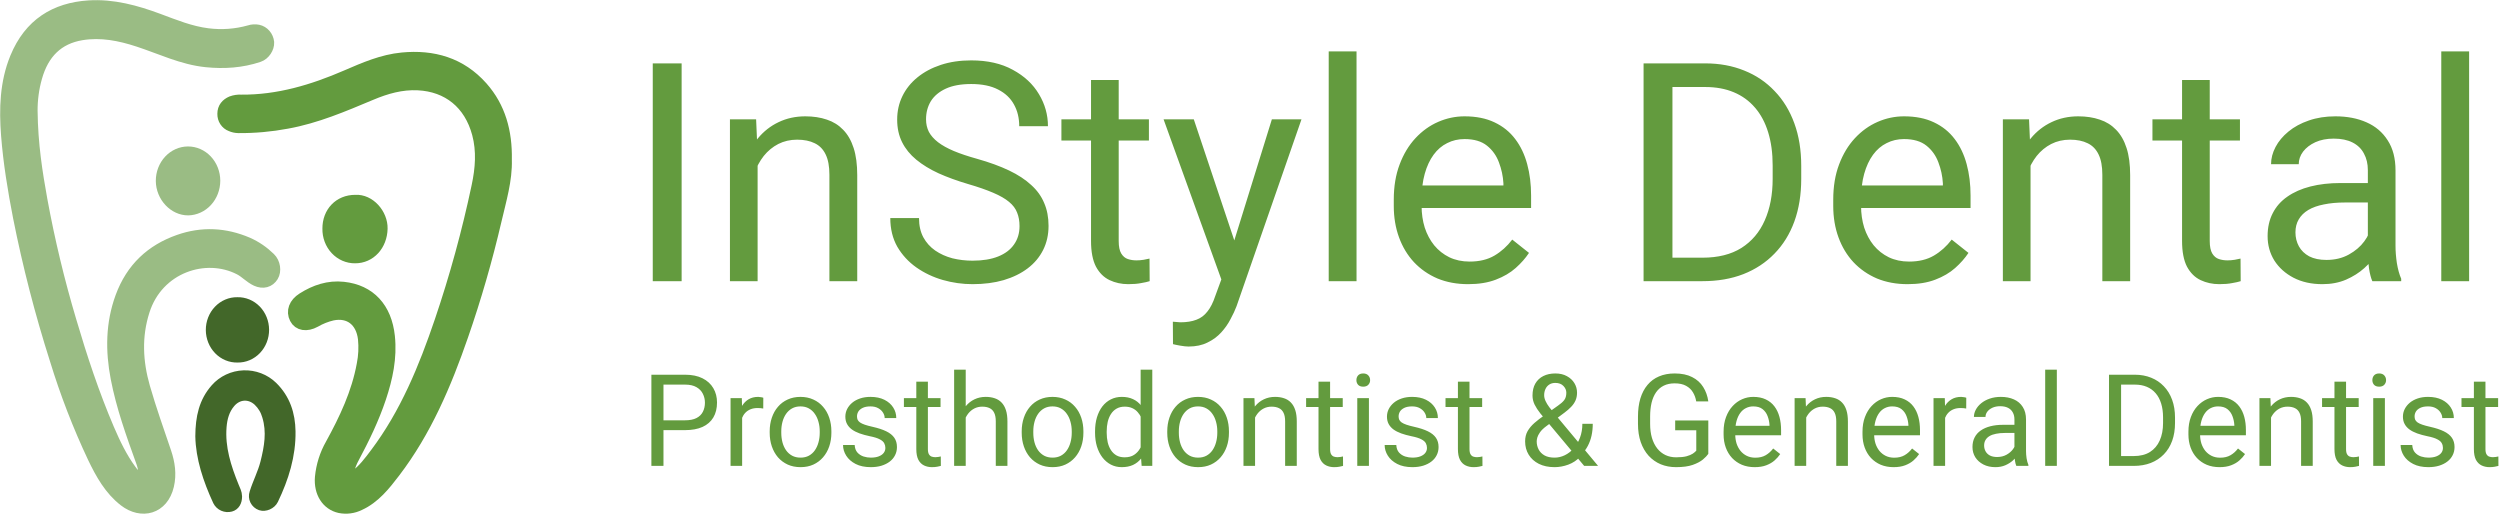
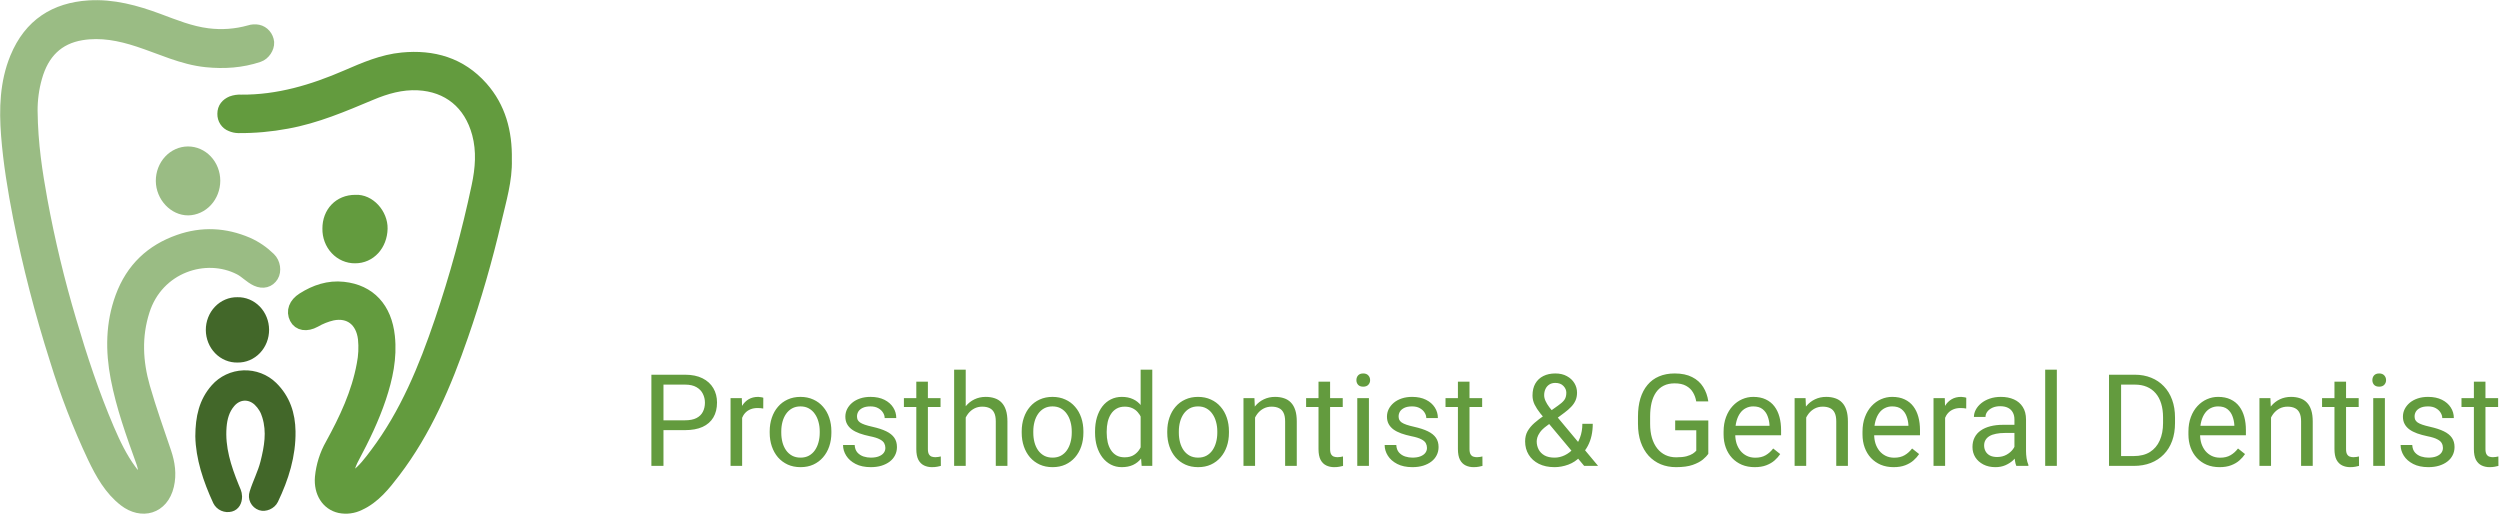
<svg xmlns="http://www.w3.org/2000/svg" width="1147" height="236" viewBox="0 0 1147 236" fill="none">
-   <path d="M312.731 29.079V129H299.486V29.079H312.731ZM347.593 70.598V129H334.897V54.745H346.907L347.593 70.598ZM344.574 89.059L339.289 88.853C339.335 83.775 340.09 79.085 341.554 74.784C343.018 70.438 345.077 66.664 347.73 63.461C350.384 60.258 353.541 57.788 357.201 56.049C360.907 54.265 365.002 53.373 369.485 53.373C373.145 53.373 376.44 53.876 379.368 54.883C382.296 55.843 384.789 57.399 386.848 59.549C388.953 61.7 390.554 64.49 391.652 67.922C392.75 71.307 393.299 75.448 393.299 80.343V129H380.534V80.206C380.534 76.317 379.962 73.206 378.819 70.873C377.675 68.494 376.005 66.778 373.809 65.726C371.613 64.628 368.913 64.079 365.711 64.079C362.554 64.079 359.672 64.742 357.064 66.069C354.502 67.396 352.283 69.226 350.407 71.559C348.577 73.892 347.136 76.569 346.083 79.588C345.077 82.562 344.574 85.719 344.574 89.059ZM467.759 103.745C467.759 101.412 467.393 99.353 466.661 97.569C465.975 95.739 464.74 94.092 462.956 92.628C461.217 91.163 458.792 89.768 455.681 88.441C452.616 87.115 448.727 85.765 444.014 84.392C439.073 82.928 434.613 81.304 430.632 79.52C426.652 77.69 423.243 75.608 420.407 73.275C417.57 70.941 415.397 68.265 413.887 65.245C412.377 62.226 411.622 58.772 411.622 54.883C411.622 50.994 412.423 47.402 414.024 44.108C415.626 40.814 417.913 37.955 420.887 35.53C423.907 33.059 427.498 31.138 431.662 29.765C435.825 28.392 440.469 27.706 445.593 27.706C453.096 27.706 459.456 29.147 464.671 32.03C469.933 34.866 473.936 38.595 476.681 43.216C479.426 47.791 480.799 52.687 480.799 57.902H467.622C467.622 54.151 466.822 50.834 465.22 47.951C463.619 45.023 461.194 42.736 457.946 41.089C454.697 39.396 450.58 38.549 445.593 38.549C440.88 38.549 436.992 39.258 433.926 40.677C430.861 42.095 428.573 44.017 427.064 46.441C425.599 48.866 424.867 51.634 424.867 54.745C424.867 56.85 425.302 58.772 426.171 60.51C427.086 62.203 428.482 63.781 430.358 65.245C432.279 66.709 434.704 68.059 437.632 69.294C440.606 70.53 444.152 71.719 448.269 72.863C453.943 74.464 458.838 76.249 462.956 78.216C467.073 80.183 470.459 82.402 473.112 84.873C475.812 87.297 477.802 90.066 479.083 93.177C480.41 96.242 481.073 99.719 481.073 103.608C481.073 107.68 480.25 111.363 478.603 114.657C476.955 117.951 474.599 120.765 471.534 123.098C468.469 125.431 464.786 127.239 460.485 128.52C456.23 129.755 451.472 130.373 446.211 130.373C441.59 130.373 437.037 129.732 432.554 128.451C428.116 127.17 424.067 125.248 420.407 122.686C416.792 120.124 413.887 116.967 411.691 113.216C409.541 109.418 408.466 105.026 408.466 100.039H421.642C421.642 103.471 422.305 106.422 423.632 108.892C424.959 111.317 426.766 113.33 429.054 114.931C431.387 116.533 434.018 117.722 436.946 118.5C439.92 119.232 443.008 119.598 446.211 119.598C450.831 119.598 454.743 118.958 457.946 117.677C461.148 116.395 463.573 114.565 465.22 112.186C466.913 109.807 467.759 106.994 467.759 103.745ZM527.122 54.745V64.49H486.975V54.745H527.122ZM500.563 36.696H513.259V110.608C513.259 113.124 513.648 115.023 514.426 116.304C515.204 117.585 516.21 118.431 517.446 118.843C518.681 119.255 520.008 119.461 521.426 119.461C522.478 119.461 523.576 119.369 524.72 119.186C525.91 118.958 526.802 118.775 527.396 118.637L527.465 129C526.459 129.32 525.132 129.618 523.485 129.892C521.883 130.212 519.939 130.373 517.651 130.373C514.54 130.373 511.681 129.755 509.073 128.52C506.465 127.284 504.384 125.226 502.828 122.343C501.318 119.415 500.563 115.48 500.563 110.539V36.696ZM562.877 121.314L583.534 54.745H597.122L567.338 140.461C566.651 142.291 565.736 144.258 564.592 146.363C563.494 148.513 562.076 150.549 560.338 152.471C558.599 154.392 556.494 155.948 554.024 157.137C551.599 158.372 548.694 158.99 545.308 158.99C544.302 158.99 543.021 158.853 541.465 158.578C539.91 158.304 538.811 158.075 538.171 157.892L538.102 147.598C538.468 147.644 539.04 147.689 539.818 147.735C540.642 147.827 541.213 147.872 541.534 147.872C544.416 147.872 546.864 147.484 548.877 146.706C550.89 145.974 552.583 144.716 553.955 142.931C555.374 141.193 556.586 138.791 557.592 135.725L562.877 121.314ZM547.71 54.745L566.994 112.392L570.288 125.775L561.161 130.441L533.847 54.745H547.71ZM622.377 23.589V129H609.612V23.589H622.377ZM673.572 130.373C668.403 130.373 663.713 129.503 659.504 127.765C655.34 125.98 651.749 123.487 648.729 120.284C645.756 117.082 643.468 113.284 641.867 108.892C640.265 104.5 639.465 99.696 639.465 94.481V91.598C639.465 85.559 640.357 80.183 642.141 75.471C643.925 70.713 646.35 66.686 649.416 63.392C652.481 60.098 655.958 57.605 659.847 55.912C663.736 54.219 667.762 53.373 671.925 53.373C677.233 53.373 681.808 54.288 685.651 56.118C689.54 57.948 692.719 60.51 695.19 63.804C697.661 67.052 699.491 70.896 700.68 75.334C701.87 79.726 702.465 84.53 702.465 89.745V95.441H647.014V85.079H689.768V84.118C689.585 80.824 688.899 77.621 687.71 74.51C686.566 71.399 684.736 68.837 682.219 66.824C679.703 64.811 676.272 63.804 671.925 63.804C669.043 63.804 666.389 64.422 663.965 65.657C661.54 66.847 659.458 68.631 657.72 71.01C655.981 73.389 654.631 76.294 653.671 79.726C652.71 83.157 652.229 87.115 652.229 91.598V94.481C652.229 98.003 652.71 101.32 653.671 104.431C654.677 107.497 656.118 110.196 657.994 112.529C659.916 114.863 662.226 116.693 664.925 118.02C667.671 119.346 670.782 120.01 674.259 120.01C678.742 120.01 682.54 119.095 685.651 117.265C688.762 115.435 691.484 112.987 693.817 109.922L701.504 116.029C699.902 118.454 697.866 120.765 695.396 122.961C692.925 125.157 689.883 126.941 686.268 128.314C682.7 129.686 678.468 130.373 673.572 130.373ZM781.111 129H760.249L760.386 118.226H781.111C788.248 118.226 794.196 116.739 798.954 113.765C803.712 110.745 807.281 106.536 809.66 101.137C812.085 95.693 813.297 89.334 813.297 82.059V75.951C813.297 70.232 812.611 65.154 811.239 60.716C809.866 56.232 807.853 52.458 805.199 49.392C802.546 46.281 799.297 43.925 795.454 42.324C791.657 40.722 787.288 39.922 782.347 39.922H759.837V29.079H782.347C788.889 29.079 794.86 30.177 800.258 32.373C805.657 34.523 810.301 37.657 814.19 41.775C818.124 45.847 821.144 50.788 823.248 56.598C825.353 62.363 826.405 68.86 826.405 76.088V82.059C826.405 89.288 825.353 95.807 823.248 101.618C821.144 107.382 818.101 112.301 814.121 116.373C810.186 120.444 805.428 123.578 799.846 125.775C794.311 127.925 788.065 129 781.111 129ZM767.317 29.079V129H754.072V29.079H767.317ZM875.199 130.373C870.029 130.373 865.34 129.503 861.131 127.765C856.967 125.98 853.376 123.487 850.356 120.284C847.382 117.082 845.095 113.284 843.493 108.892C841.892 104.5 841.091 99.696 841.091 94.481V91.598C841.091 85.559 841.984 80.183 843.768 75.471C845.552 70.713 847.977 66.686 851.042 63.392C854.108 60.098 857.585 57.605 861.474 55.912C865.363 54.219 869.389 53.373 873.552 53.373C878.859 53.373 883.434 54.288 887.278 56.118C891.166 57.948 894.346 60.51 896.817 63.804C899.287 67.052 901.117 70.896 902.307 75.334C903.496 79.726 904.091 84.53 904.091 89.745V95.441H848.64V85.079H891.395V84.118C891.212 80.824 890.526 77.621 889.336 74.51C888.193 71.399 886.363 68.837 883.846 66.824C881.33 64.811 877.898 63.804 873.552 63.804C870.67 63.804 868.016 64.422 865.591 65.657C863.167 66.847 861.085 68.631 859.346 71.01C857.608 73.389 856.258 76.294 855.297 79.726C854.336 83.157 853.856 87.115 853.856 91.598V94.481C853.856 98.003 854.336 101.32 855.297 104.431C856.304 107.497 857.745 110.196 859.621 112.529C861.542 114.863 863.853 116.693 866.552 118.02C869.297 119.346 872.408 120.01 875.885 120.01C880.369 120.01 884.166 119.095 887.278 117.265C890.389 115.435 893.111 112.987 895.444 109.922L903.13 116.029C901.529 118.454 899.493 120.765 897.023 122.961C894.552 125.157 891.51 126.941 887.895 128.314C884.327 129.686 880.095 130.373 875.199 130.373ZM931.611 70.598V129H918.915V54.745H930.924L931.611 70.598ZM928.591 89.059L923.307 88.853C923.353 83.775 924.108 79.085 925.572 74.784C927.036 70.438 929.094 66.664 931.748 63.461C934.402 60.258 937.558 57.788 941.219 56.049C944.924 54.265 949.019 53.373 953.503 53.373C957.163 53.373 960.457 53.876 963.385 54.883C966.313 55.843 968.807 57.399 970.866 59.549C972.97 61.7 974.571 64.49 975.669 67.922C976.767 71.307 977.316 75.448 977.316 80.343V129H964.552V80.206C964.552 76.317 963.98 73.206 962.836 70.873C961.692 68.494 960.022 66.778 957.826 65.726C955.63 64.628 952.931 64.079 949.728 64.079C946.571 64.079 943.689 64.742 941.081 66.069C938.519 67.396 936.3 69.226 934.424 71.559C932.594 73.892 931.153 76.569 930.101 79.588C929.094 82.562 928.591 85.719 928.591 89.059ZM1027.69 54.745V64.49H987.542V54.745H1027.69ZM1001.13 36.696H1013.83V110.608C1013.83 113.124 1014.22 115.023 1014.99 116.304C1015.77 117.585 1016.78 118.431 1018.01 118.843C1019.25 119.255 1020.57 119.461 1021.99 119.461C1023.05 119.461 1024.14 119.369 1025.29 119.186C1026.48 118.958 1027.37 118.775 1027.96 118.637L1028.03 129C1027.03 129.32 1025.7 129.618 1024.05 129.892C1022.45 130.212 1020.51 130.373 1018.22 130.373C1015.11 130.373 1012.25 129.755 1009.64 128.52C1007.03 127.284 1004.95 125.226 1003.39 122.343C1001.88 119.415 1001.13 115.48 1001.13 110.539V36.696ZM1086.37 116.304V78.079C1086.37 75.15 1085.77 72.611 1084.58 70.461C1083.44 68.265 1081.7 66.572 1079.37 65.383C1077.03 64.193 1074.15 63.598 1070.72 63.598C1067.52 63.598 1064.7 64.147 1062.28 65.245C1059.9 66.343 1058.02 67.784 1056.65 69.569C1055.32 71.353 1054.66 73.275 1054.66 75.334H1041.96C1041.96 72.68 1042.65 70.049 1044.02 67.441C1045.39 64.834 1047.36 62.477 1049.92 60.373C1052.53 58.222 1055.64 56.53 1059.26 55.294C1062.92 54.013 1066.99 53.373 1071.47 53.373C1076.87 53.373 1081.63 54.288 1085.75 56.118C1089.91 57.948 1093.16 60.716 1095.49 64.422C1097.87 68.082 1099.06 72.68 1099.06 78.216V112.804C1099.06 115.275 1099.27 117.905 1099.68 120.696C1100.14 123.487 1100.8 125.889 1101.67 127.902V129H1088.42C1087.78 127.536 1087.28 125.592 1086.91 123.167C1086.55 120.696 1086.37 118.409 1086.37 116.304ZM1088.56 83.981L1088.7 92.902H1075.87C1072.25 92.902 1069.03 93.2 1066.19 93.794C1063.35 94.343 1060.97 95.19 1059.05 96.333C1057.13 97.477 1055.67 98.918 1054.66 100.657C1053.65 102.35 1053.15 104.34 1053.15 106.628C1053.15 108.961 1053.68 111.088 1054.73 113.01C1055.78 114.931 1057.36 116.464 1059.46 117.608C1061.61 118.706 1064.24 119.255 1067.36 119.255C1071.24 119.255 1074.68 118.431 1077.65 116.784C1080.62 115.137 1082.98 113.124 1084.72 110.745C1086.5 108.366 1087.46 106.056 1087.6 103.814L1093.02 109.922C1092.7 111.843 1091.83 113.971 1090.41 116.304C1089 118.637 1087.1 120.879 1084.72 123.029C1082.38 125.134 1079.59 126.895 1076.35 128.314C1073.14 129.686 1069.53 130.373 1065.5 130.373C1060.47 130.373 1056.05 129.389 1052.26 127.422C1048.51 125.454 1045.58 122.824 1043.47 119.529C1041.41 116.19 1040.38 112.461 1040.38 108.343C1040.38 104.363 1041.16 100.863 1042.72 97.843C1044.27 94.778 1046.52 92.239 1049.44 90.226C1052.37 88.167 1055.89 86.611 1060.01 85.559C1064.13 84.507 1068.73 83.981 1073.81 83.981H1088.56ZM1132.83 23.589V129H1120.06V23.589H1132.83Z" fill="#639B3E" />
  <path d="M314.286 197.347H303.109V192.836H314.286C316.451 192.836 318.204 192.491 319.545 191.801C320.885 191.111 321.862 190.154 322.475 188.928C323.108 187.702 323.424 186.303 323.424 184.733C323.424 183.296 323.108 181.945 322.475 180.681C321.862 179.417 320.885 178.401 319.545 177.635C318.204 176.85 316.451 176.457 314.286 176.457H304.402V213.754H298.856V171.917H314.286C317.447 171.917 320.119 172.463 322.303 173.555C324.487 174.647 326.144 176.16 327.274 178.095C328.404 180.011 328.969 182.204 328.969 184.675C328.969 187.357 328.404 189.646 327.274 191.543C326.144 193.439 324.487 194.885 322.303 195.881C320.119 196.858 317.447 197.347 314.286 197.347ZM340.492 187.548V213.754H335.176V182.664H340.348L340.492 187.548ZM350.204 182.491L350.175 187.434C349.734 187.338 349.313 187.28 348.911 187.261C348.528 187.223 348.087 187.204 347.589 187.204C346.363 187.204 345.281 187.395 344.342 187.778C343.403 188.161 342.608 188.698 341.957 189.387C341.306 190.077 340.789 190.901 340.405 191.859C340.041 192.797 339.802 193.832 339.687 194.962L338.193 195.824C338.193 193.947 338.375 192.184 338.739 190.537C339.122 188.889 339.706 187.434 340.492 186.169C341.277 184.886 342.273 183.89 343.48 183.181C344.706 182.453 346.162 182.089 347.848 182.089C348.231 182.089 348.671 182.137 349.169 182.233C349.667 182.309 350.012 182.396 350.204 182.491ZM353.135 198.554V197.893C353.135 195.651 353.46 193.573 354.112 191.657C354.763 189.723 355.702 188.047 356.928 186.629C358.153 185.192 359.638 184.081 361.381 183.296C363.124 182.491 365.078 182.089 367.243 182.089C369.427 182.089 371.39 182.491 373.133 183.296C374.896 184.081 376.39 185.192 377.616 186.629C378.861 188.047 379.809 189.723 380.461 191.657C381.112 193.573 381.438 195.651 381.438 197.893V198.554C381.438 200.795 381.112 202.873 380.461 204.789C379.809 206.704 378.861 208.381 377.616 209.817C376.39 211.235 374.905 212.346 373.162 213.15C371.438 213.936 369.484 214.329 367.3 214.329C365.117 214.329 363.153 213.936 361.41 213.15C359.667 212.346 358.173 211.235 356.928 209.817C355.702 208.381 354.763 206.704 354.112 204.789C353.46 202.873 353.135 200.795 353.135 198.554ZM358.45 197.893V198.554C358.45 200.105 358.632 201.571 358.996 202.95C359.36 204.31 359.906 205.517 360.634 206.57C361.381 207.624 362.31 208.457 363.421 209.07C364.532 209.664 365.825 209.961 367.3 209.961C368.756 209.961 370.03 209.664 371.122 209.07C372.233 208.457 373.153 207.624 373.881 206.57C374.609 205.517 375.154 204.31 375.518 202.95C375.902 201.571 376.093 200.105 376.093 198.554V197.893C376.093 196.36 375.902 194.914 375.518 193.554C375.154 192.175 374.599 190.958 373.852 189.905C373.124 188.832 372.204 187.989 371.093 187.376C370.001 186.763 368.718 186.457 367.243 186.457C365.787 186.457 364.504 186.763 363.393 187.376C362.301 187.989 361.381 188.832 360.634 189.905C359.906 190.958 359.36 192.175 358.996 193.554C358.632 194.914 358.45 196.36 358.45 197.893ZM406.206 205.507C406.206 204.741 406.034 204.032 405.689 203.381C405.363 202.71 404.683 202.107 403.649 201.571C402.634 201.015 401.101 200.536 399.052 200.134C397.328 199.77 395.766 199.339 394.368 198.841C392.989 198.343 391.811 197.739 390.834 197.031C389.876 196.322 389.138 195.489 388.621 194.531C388.104 193.573 387.845 192.452 387.845 191.169C387.845 189.943 388.114 188.784 388.65 187.692C389.205 186.6 389.981 185.633 390.977 184.79C391.993 183.947 393.209 183.286 394.627 182.807C396.044 182.328 397.624 182.089 399.368 182.089C401.858 182.089 403.984 182.53 405.747 183.411C407.509 184.292 408.859 185.47 409.798 186.945C410.737 188.401 411.206 190.02 411.206 191.801H405.89C405.89 190.939 405.632 190.106 405.114 189.301C404.616 188.478 403.879 187.798 402.902 187.261C401.944 186.725 400.766 186.457 399.368 186.457C397.893 186.457 396.695 186.686 395.776 187.146C394.876 187.587 394.215 188.152 393.793 188.842C393.391 189.531 393.19 190.259 393.19 191.025C393.19 191.6 393.286 192.117 393.477 192.577C393.688 193.018 394.052 193.429 394.569 193.812C395.086 194.176 395.814 194.521 396.753 194.847C397.692 195.173 398.889 195.498 400.345 195.824C402.892 196.399 404.99 197.088 406.637 197.893C408.285 198.697 409.511 199.684 410.315 200.852C411.12 202.021 411.522 203.438 411.522 205.105C411.522 206.465 411.235 207.71 410.66 208.84C410.105 209.971 409.29 210.948 408.218 211.771C407.164 212.576 405.9 213.208 404.425 213.668C402.969 214.108 401.331 214.329 399.511 214.329C396.772 214.329 394.454 213.84 392.558 212.863C390.661 211.886 389.225 210.622 388.248 209.07C387.271 207.519 386.782 205.881 386.782 204.157H392.127C392.203 205.613 392.625 206.772 393.391 207.634C394.157 208.476 395.096 209.08 396.207 209.444C397.318 209.789 398.419 209.961 399.511 209.961C400.967 209.961 402.184 209.769 403.161 209.386C404.157 209.003 404.913 208.476 405.431 207.806C405.948 207.136 406.206 206.369 406.206 205.507ZM431.521 182.664V186.744H414.712V182.664H431.521ZM420.401 175.107H425.717V206.053C425.717 207.107 425.88 207.902 426.205 208.438C426.531 208.974 426.952 209.329 427.47 209.501C427.987 209.674 428.542 209.76 429.136 209.76C429.577 209.76 430.036 209.722 430.515 209.645C431.013 209.549 431.387 209.473 431.636 209.415L431.665 213.754C431.243 213.888 430.688 214.013 429.998 214.127C429.328 214.262 428.514 214.329 427.556 214.329C426.253 214.329 425.056 214.07 423.964 213.553C422.872 213.036 422 212.174 421.349 210.967C420.717 209.741 420.401 208.093 420.401 206.024V175.107ZM443.072 169.618V213.754H437.756V169.618H443.072ZM441.808 197.031L439.595 196.945C439.614 194.818 439.931 192.855 440.544 191.054C441.157 189.234 442.019 187.654 443.13 186.313C444.241 184.972 445.562 183.938 447.095 183.21C448.647 182.463 450.361 182.089 452.238 182.089C453.771 182.089 455.15 182.3 456.376 182.721C457.602 183.123 458.646 183.775 459.508 184.675C460.389 185.575 461.06 186.744 461.519 188.181C461.979 189.598 462.209 191.332 462.209 193.381V213.754H456.864V193.324C456.864 191.696 456.625 190.393 456.146 189.416C455.667 188.42 454.968 187.702 454.049 187.261C453.129 186.801 451.999 186.572 450.658 186.572C449.336 186.572 448.129 186.849 447.037 187.405C445.965 187.96 445.036 188.727 444.25 189.704C443.484 190.68 442.881 191.801 442.44 193.065C442.019 194.311 441.808 195.632 441.808 197.031ZM468.76 198.554V197.893C468.76 195.651 469.086 193.573 469.737 191.657C470.389 189.723 471.327 188.047 472.553 186.629C473.779 185.192 475.264 184.081 477.007 183.296C478.75 182.491 480.704 182.089 482.869 182.089C485.053 182.089 487.016 182.491 488.759 183.296C490.522 184.081 492.016 185.192 493.242 186.629C494.487 188.047 495.435 189.723 496.086 191.657C496.738 193.573 497.063 195.651 497.063 197.893V198.554C497.063 200.795 496.738 202.873 496.086 204.789C495.435 206.704 494.487 208.381 493.242 209.817C492.016 211.235 490.531 212.346 488.788 213.15C487.064 213.936 485.11 214.329 482.926 214.329C480.742 214.329 478.779 213.936 477.036 213.15C475.293 212.346 473.798 211.235 472.553 209.817C471.327 208.381 470.389 206.704 469.737 204.789C469.086 202.873 468.76 200.795 468.76 198.554ZM474.076 197.893V198.554C474.076 200.105 474.258 201.571 474.622 202.95C474.986 204.31 475.532 205.517 476.26 206.57C477.007 207.624 477.936 208.457 479.047 209.07C480.158 209.664 481.451 209.961 482.926 209.961C484.382 209.961 485.656 209.664 486.748 209.07C487.859 208.457 488.778 207.624 489.506 206.57C490.234 205.517 490.78 204.31 491.144 202.95C491.527 201.571 491.719 200.105 491.719 198.554V197.893C491.719 196.36 491.527 194.914 491.144 193.554C490.78 192.175 490.225 190.958 489.478 189.905C488.75 188.832 487.83 187.989 486.719 187.376C485.627 186.763 484.344 186.457 482.869 186.457C481.413 186.457 480.129 186.763 479.018 187.376C477.926 187.989 477.007 188.832 476.26 189.905C475.532 190.958 474.986 192.175 474.622 193.554C474.258 194.914 474.076 196.36 474.076 197.893ZM523.326 207.72V169.618H528.671V213.754H523.786L523.326 207.72ZM502.408 198.554V197.95C502.408 195.575 502.695 193.42 503.27 191.485C503.864 189.531 504.697 187.855 505.77 186.457C506.862 185.058 508.155 183.985 509.649 183.238C511.162 182.472 512.848 182.089 514.706 182.089C516.66 182.089 518.365 182.434 519.821 183.123C521.296 183.794 522.541 184.78 523.556 186.083C524.591 187.366 525.405 188.918 525.998 190.738C526.592 192.558 527.004 194.617 527.234 196.916V199.559C527.023 201.839 526.611 203.889 525.998 205.708C525.405 207.528 524.591 209.08 523.556 210.363C522.541 211.647 521.296 212.633 519.821 213.323C518.346 213.993 516.622 214.329 514.649 214.329C512.829 214.329 511.162 213.936 509.649 213.15C508.155 212.365 506.862 211.264 505.77 209.846C504.697 208.429 503.864 206.762 503.27 204.846C502.695 202.912 502.408 200.814 502.408 198.554ZM507.752 197.95V198.554C507.752 200.105 507.906 201.561 508.212 202.921C508.538 204.281 509.036 205.479 509.706 206.513C510.377 207.547 511.229 208.361 512.264 208.955C513.298 209.53 514.534 209.817 515.97 209.817C517.733 209.817 519.179 209.444 520.309 208.697C521.459 207.95 522.378 206.963 523.068 205.737C523.757 204.511 524.294 203.18 524.677 201.743V194.818C524.447 193.765 524.112 192.749 523.671 191.772C523.25 190.776 522.694 189.895 522.004 189.129C521.334 188.343 520.501 187.721 519.505 187.261C518.528 186.801 517.369 186.572 516.028 186.572C514.572 186.572 513.317 186.878 512.264 187.491C511.229 188.085 510.377 188.909 509.706 189.962C509.036 190.997 508.538 192.203 508.212 193.583C507.906 194.943 507.752 196.399 507.752 197.95ZM535.538 198.554V197.893C535.538 195.651 535.864 193.573 536.515 191.657C537.166 189.723 538.105 188.047 539.331 186.629C540.557 185.192 542.042 184.081 543.785 183.296C545.528 182.491 547.482 182.089 549.647 182.089C551.83 182.089 553.794 182.491 555.537 183.296C557.299 184.081 558.794 185.192 560.02 186.629C561.265 188.047 562.213 189.723 562.864 191.657C563.516 193.573 563.841 195.651 563.841 197.893V198.554C563.841 200.795 563.516 202.873 562.864 204.789C562.213 206.704 561.265 208.381 560.02 209.817C558.794 211.235 557.309 212.346 555.566 213.15C553.842 213.936 551.888 214.329 549.704 214.329C547.52 214.329 545.557 213.936 543.814 213.15C542.07 212.346 540.576 211.235 539.331 209.817C538.105 208.381 537.166 206.704 536.515 204.789C535.864 202.873 535.538 200.795 535.538 198.554ZM540.854 197.893V198.554C540.854 200.105 541.036 201.571 541.4 202.95C541.764 204.31 542.31 205.517 543.038 206.57C543.785 207.624 544.714 208.457 545.825 209.07C546.936 209.664 548.229 209.961 549.704 209.961C551.16 209.961 552.434 209.664 553.526 209.07C554.637 208.457 555.556 207.624 556.284 206.57C557.012 205.517 557.558 204.31 557.922 202.95C558.305 201.571 558.497 200.105 558.497 198.554V197.893C558.497 196.36 558.305 194.914 557.922 193.554C557.558 192.175 557.003 190.958 556.255 189.905C555.528 188.832 554.608 187.989 553.497 187.376C552.405 186.763 551.122 186.457 549.647 186.457C548.191 186.457 546.907 186.763 545.796 187.376C544.704 187.989 543.785 188.832 543.038 189.905C542.31 190.958 541.764 192.175 541.4 193.554C541.036 194.914 540.854 196.36 540.854 197.893ZM575.823 189.301V213.754H570.507V182.664H575.536L575.823 189.301ZM574.559 197.031L572.346 196.945C572.366 194.818 572.682 192.855 573.295 191.054C573.908 189.234 574.77 187.654 575.881 186.313C576.992 184.972 578.314 183.938 579.846 183.21C581.398 182.463 583.112 182.089 584.989 182.089C586.522 182.089 587.901 182.3 589.127 182.721C590.353 183.123 591.397 183.775 592.259 184.675C593.14 185.575 593.811 186.744 594.271 188.181C594.73 189.598 594.96 191.332 594.96 193.381V213.754H589.616V193.324C589.616 191.696 589.376 190.393 588.897 189.416C588.418 188.42 587.719 187.702 586.8 187.261C585.88 186.801 584.75 186.572 583.409 186.572C582.087 186.572 580.88 186.849 579.789 187.405C578.716 187.96 577.787 188.727 577.001 189.704C576.235 190.68 575.632 191.801 575.191 193.065C574.77 194.311 574.559 195.632 574.559 197.031ZM616.051 182.664V186.744H599.242V182.664H616.051ZM604.931 175.107H610.247V206.053C610.247 207.107 610.409 207.902 610.735 208.438C611.061 208.974 611.482 209.329 611.999 209.501C612.517 209.674 613.072 209.76 613.666 209.76C614.107 209.76 614.566 209.722 615.045 209.645C615.543 209.549 615.917 209.473 616.166 209.415L616.195 213.754C615.773 213.888 615.218 214.013 614.528 214.127C613.858 214.262 613.043 214.329 612.086 214.329C610.783 214.329 609.586 214.07 608.494 213.553C607.402 213.036 606.53 212.174 605.879 210.967C605.247 209.741 604.931 208.093 604.931 206.024V175.107ZM628.062 182.664V213.754H622.717V182.664H628.062ZM622.315 174.417C622.315 173.555 622.574 172.827 623.091 172.233C623.627 171.639 624.413 171.342 625.447 171.342C626.462 171.342 627.238 171.639 627.774 172.233C628.33 172.827 628.608 173.555 628.608 174.417C628.608 175.241 628.33 175.95 627.774 176.543C627.238 177.118 626.462 177.405 625.447 177.405C624.413 177.405 623.627 177.118 623.091 176.543C622.574 175.95 622.315 175.241 622.315 174.417ZM654.698 205.507C654.698 204.741 654.526 204.032 654.181 203.381C653.855 202.71 653.175 202.107 652.141 201.571C651.126 201.015 649.593 200.536 647.543 200.134C645.819 199.77 644.258 199.339 642.86 198.841C641.481 198.343 640.302 197.739 639.325 197.031C638.368 196.322 637.63 195.489 637.113 194.531C636.596 193.573 636.337 192.452 636.337 191.169C636.337 189.943 636.605 188.784 637.142 187.692C637.697 186.6 638.473 185.633 639.469 184.79C640.484 183.947 641.701 183.286 643.118 182.807C644.536 182.328 646.116 182.089 647.859 182.089C650.35 182.089 652.476 182.53 654.238 183.411C656.001 184.292 657.351 185.47 658.29 186.945C659.229 188.401 659.698 190.02 659.698 191.801H654.382C654.382 190.939 654.124 190.106 653.606 189.301C653.108 188.478 652.371 187.798 651.394 187.261C650.436 186.725 649.258 186.457 647.859 186.457C646.384 186.457 645.187 186.686 644.268 187.146C643.367 187.587 642.707 188.152 642.285 188.842C641.883 189.531 641.682 190.259 641.682 191.025C641.682 191.6 641.777 192.117 641.969 192.577C642.18 193.018 642.544 193.429 643.061 193.812C643.578 194.176 644.306 194.521 645.245 194.847C646.183 195.173 647.381 195.498 648.836 195.824C651.384 196.399 653.482 197.088 655.129 197.893C656.777 198.697 658.003 199.684 658.807 200.852C659.612 202.021 660.014 203.438 660.014 205.105C660.014 206.465 659.727 207.71 659.152 208.84C658.596 209.971 657.782 210.948 656.71 211.771C655.656 212.576 654.392 213.208 652.917 213.668C651.461 214.108 649.823 214.329 648.003 214.329C645.264 214.329 642.946 213.84 641.05 212.863C639.153 211.886 637.716 210.622 636.739 209.07C635.762 207.519 635.274 205.881 635.274 204.157H640.619C640.695 205.613 641.117 206.772 641.883 207.634C642.649 208.476 643.588 209.08 644.699 209.444C645.81 209.789 646.911 209.961 648.003 209.961C649.459 209.961 650.675 209.769 651.652 209.386C652.648 209.003 653.405 208.476 653.922 207.806C654.44 207.136 654.698 206.369 654.698 205.507ZM680.013 182.664V186.744H663.203V182.664H680.013ZM668.893 175.107H674.209V206.053C674.209 207.107 674.371 207.902 674.697 208.438C675.023 208.974 675.444 209.329 675.961 209.501C676.479 209.674 677.034 209.76 677.628 209.76C678.069 209.76 678.528 209.722 679.007 209.645C679.505 209.549 679.879 209.473 680.128 209.415L680.157 213.754C679.735 213.888 679.18 214.013 678.49 214.127C677.82 214.262 677.005 214.329 676.048 214.329C674.745 214.329 673.548 214.07 672.456 213.553C671.364 213.036 670.492 212.174 669.841 210.967C669.209 209.741 668.893 208.093 668.893 206.024V175.107ZM708.574 190.537L714.839 186.083C716.045 185.259 716.974 184.436 717.626 183.612C718.296 182.769 718.631 181.62 718.631 180.164C718.631 179.034 718.191 178.009 717.31 177.089C716.428 176.151 715.183 175.681 713.574 175.681C712.463 175.681 711.525 175.94 710.758 176.457C709.992 176.974 709.417 177.664 709.034 178.526C708.651 179.369 708.46 180.298 708.46 181.313C708.46 182.175 708.67 183.066 709.092 183.985C709.513 184.905 710.097 185.863 710.844 186.859C711.592 187.855 712.444 188.909 713.402 190.02L733.2 213.754H726.821L710.586 194.33C709.149 192.644 707.866 191.102 706.736 189.704C705.605 188.286 704.715 186.916 704.063 185.595C703.431 184.273 703.115 182.903 703.115 181.486C703.115 179.302 703.546 177.463 704.408 175.969C705.289 174.455 706.515 173.306 708.086 172.521C709.657 171.735 711.496 171.342 713.603 171.342C715.653 171.342 717.415 171.754 718.89 172.578C720.384 173.383 721.534 174.455 722.338 175.796C723.143 177.118 723.545 178.574 723.545 180.164C723.545 181.505 723.305 182.712 722.827 183.784C722.348 184.838 721.677 185.805 720.815 186.686C719.972 187.568 718.986 188.43 717.856 189.273L709.551 195.45C708.172 196.466 707.167 197.433 706.534 198.352C705.902 199.272 705.49 200.086 705.299 200.795C705.126 201.504 705.04 202.069 705.04 202.49C705.04 203.85 705.337 205.095 705.931 206.226C706.525 207.356 707.425 208.266 708.632 208.955C709.858 209.626 711.39 209.961 713.229 209.961C714.839 209.961 716.4 209.597 717.913 208.869C719.446 208.122 720.815 207.068 722.022 205.708C723.229 204.329 724.187 202.691 724.895 200.795C725.623 198.879 725.987 196.763 725.987 194.445H730.757C730.757 196.341 730.575 198.132 730.211 199.818C729.847 201.504 729.282 203.074 728.516 204.53C727.769 205.967 726.811 207.279 725.643 208.467C725.47 208.639 725.336 208.84 725.24 209.07C725.144 209.3 725.01 209.501 724.838 209.674C723.401 211.225 721.629 212.394 719.522 213.179C717.434 213.945 715.337 214.329 713.229 214.329C710.452 214.329 708.048 213.821 706.017 212.806C704.006 211.79 702.454 210.392 701.362 208.611C700.27 206.829 699.724 204.789 699.724 202.49C699.724 200.728 700.098 199.176 700.845 197.835C701.611 196.494 702.655 195.24 703.977 194.071C705.318 192.903 706.85 191.724 708.574 190.537ZM783.771 192.922V208.237C783.254 209.003 782.43 209.865 781.3 210.823C780.17 211.762 778.609 212.585 776.617 213.294C774.644 213.984 772.096 214.329 768.973 214.329C766.426 214.329 764.079 213.888 761.934 213.007C759.807 212.106 757.959 210.804 756.388 209.099C754.836 207.375 753.629 205.287 752.767 202.835C751.925 200.364 751.503 197.567 751.503 194.445V191.198C751.503 188.075 751.867 185.288 752.595 182.836C753.342 180.384 754.434 178.306 755.871 176.601C757.307 174.877 759.07 173.574 761.158 172.693C763.246 171.793 765.64 171.342 768.341 171.342C771.54 171.342 774.213 171.898 776.358 173.009C778.523 174.101 780.208 175.614 781.415 177.549C782.641 179.484 783.427 181.687 783.771 184.158H778.226C777.977 182.645 777.479 181.265 776.732 180.02C776.004 178.775 774.96 177.779 773.6 177.032C772.239 176.266 770.487 175.882 768.341 175.882C766.406 175.882 764.73 176.237 763.313 176.946C761.895 177.654 760.727 178.67 759.807 179.991C758.888 181.313 758.198 182.913 757.738 184.79C757.298 186.667 757.078 188.784 757.078 191.14V194.445C757.078 196.858 757.355 199.013 757.911 200.91C758.485 202.806 759.3 204.425 760.353 205.766C761.407 207.088 762.661 208.093 764.117 208.783C765.592 209.473 767.221 209.817 769.002 209.817C770.975 209.817 772.575 209.655 773.801 209.329C775.027 208.984 775.984 208.582 776.674 208.122C777.364 207.643 777.891 207.193 778.254 206.772V197.404H768.571V192.922H783.771ZM805.063 214.329C802.899 214.329 800.935 213.965 799.173 213.237C797.43 212.49 795.926 211.446 794.662 210.105C793.416 208.764 792.459 207.174 791.788 205.335C791.118 203.496 790.783 201.484 790.783 199.301V198.094C790.783 195.565 791.156 193.314 791.903 191.341C792.65 189.349 793.666 187.663 794.949 186.284C796.232 184.905 797.688 183.861 799.317 183.152C800.945 182.443 802.631 182.089 804.374 182.089C806.596 182.089 808.511 182.472 810.121 183.238C811.749 184.005 813.08 185.077 814.115 186.457C815.149 187.817 815.915 189.426 816.413 191.284C816.911 193.123 817.16 195.134 817.16 197.318V199.703H793.943V195.364H811.845V194.962C811.768 193.583 811.481 192.242 810.983 190.939C810.504 189.636 809.737 188.564 808.684 187.721C807.63 186.878 806.194 186.457 804.374 186.457C803.167 186.457 802.056 186.715 801.041 187.232C800.025 187.73 799.154 188.478 798.426 189.474C797.698 190.47 797.133 191.686 796.73 193.123C796.328 194.56 796.127 196.217 796.127 198.094V199.301C796.127 200.776 796.328 202.165 796.73 203.467C797.152 204.751 797.755 205.881 798.541 206.858C799.345 207.835 800.313 208.601 801.443 209.156C802.592 209.712 803.895 209.99 805.351 209.99C807.228 209.99 808.818 209.607 810.121 208.84C811.423 208.074 812.563 207.049 813.54 205.766L816.758 208.323C816.088 209.338 815.235 210.306 814.201 211.225C813.166 212.145 811.892 212.892 810.379 213.467C808.885 214.041 807.113 214.329 805.063 214.329ZM828.683 189.301V213.754H823.367V182.664H828.395L828.683 189.301ZM827.418 197.031L825.206 196.945C825.225 194.818 825.541 192.855 826.154 191.054C826.767 189.234 827.629 187.654 828.74 186.313C829.851 184.972 831.173 183.938 832.705 183.21C834.257 182.463 835.972 182.089 837.849 182.089C839.381 182.089 840.761 182.3 841.987 182.721C843.213 183.123 844.257 183.775 845.119 184.675C846 185.575 846.67 186.744 847.13 188.181C847.59 189.598 847.82 191.332 847.82 193.381V213.754H842.475V193.324C842.475 191.696 842.236 190.393 841.757 189.416C841.278 188.42 840.579 187.702 839.659 187.261C838.74 186.801 837.609 186.572 836.269 186.572C834.947 186.572 833.74 186.849 832.648 187.405C831.575 187.96 830.646 188.727 829.861 189.704C829.095 190.68 828.491 191.801 828.051 193.065C827.629 194.311 827.418 195.632 827.418 197.031ZM868.795 214.329C866.631 214.329 864.667 213.965 862.905 213.237C861.162 212.49 859.658 211.446 858.394 210.105C857.149 208.764 856.191 207.174 855.52 205.335C854.85 203.496 854.515 201.484 854.515 199.301V198.094C854.515 195.565 854.888 193.314 855.635 191.341C856.382 189.349 857.398 187.663 858.681 186.284C859.964 184.905 861.42 183.861 863.049 183.152C864.677 182.443 866.363 182.089 868.106 182.089C870.328 182.089 872.244 182.472 873.853 183.238C875.481 184.005 876.812 185.077 877.847 186.457C878.881 187.817 879.647 189.426 880.145 191.284C880.643 193.123 880.892 195.134 880.892 197.318V199.703H857.675V195.364H875.577V194.962C875.5 193.583 875.213 192.242 874.715 190.939C874.236 189.636 873.469 188.564 872.416 187.721C871.362 186.878 869.926 186.457 868.106 186.457C866.899 186.457 865.788 186.715 864.773 187.232C863.757 187.73 862.886 188.478 862.158 189.474C861.43 190.47 860.865 191.686 860.463 193.123C860.06 194.56 859.859 196.217 859.859 198.094V199.301C859.859 200.776 860.06 202.165 860.463 203.467C860.884 204.751 861.487 205.881 862.273 206.858C863.077 207.835 864.045 208.601 865.175 209.156C866.324 209.712 867.627 209.99 869.083 209.99C870.96 209.99 872.55 209.607 873.853 208.84C875.155 208.074 876.295 207.049 877.272 205.766L880.49 208.323C879.82 209.338 878.967 210.306 877.933 211.225C876.898 212.145 875.625 212.892 874.111 213.467C872.617 214.041 870.845 214.329 868.795 214.329ZM892.415 187.548V213.754H887.099V182.664H892.271L892.415 187.548ZM902.127 182.491L902.098 187.434C901.658 187.338 901.236 187.28 900.834 187.261C900.451 187.223 900.01 187.204 899.512 187.204C898.286 187.204 897.204 187.395 896.265 187.778C895.326 188.161 894.532 188.698 893.88 189.387C893.229 190.077 892.712 190.901 892.329 191.859C891.965 192.797 891.725 193.832 891.61 194.962L890.116 195.824C890.116 193.947 890.298 192.184 890.662 190.537C891.045 188.889 891.629 187.434 892.415 186.169C893.2 184.886 894.196 183.89 895.403 183.181C896.629 182.453 898.085 182.089 899.771 182.089C900.154 182.089 900.594 182.137 901.092 182.233C901.591 182.309 901.935 182.396 902.127 182.491ZM924.223 208.438V192.433C924.223 191.207 923.974 190.144 923.476 189.244C922.997 188.324 922.269 187.616 921.292 187.117C920.316 186.619 919.109 186.37 917.672 186.37C916.331 186.37 915.153 186.6 914.138 187.06C913.142 187.52 912.356 188.123 911.782 188.87C911.226 189.617 910.948 190.422 910.948 191.284H905.632C905.632 190.173 905.92 189.071 906.494 187.979C907.069 186.888 907.893 185.901 908.966 185.02C910.057 184.12 911.36 183.411 912.873 182.894C914.406 182.357 916.111 182.089 917.988 182.089C920.248 182.089 922.241 182.472 923.965 183.238C925.708 184.005 927.068 185.164 928.045 186.715C929.041 188.248 929.539 190.173 929.539 192.491V206.973C929.539 208.007 929.625 209.109 929.798 210.277C929.989 211.446 930.267 212.451 930.631 213.294V213.754H925.085C924.817 213.141 924.606 212.327 924.453 211.312C924.3 210.277 924.223 209.319 924.223 208.438ZM925.143 194.904L925.2 198.64H919.827C918.314 198.64 916.963 198.764 915.776 199.013C914.588 199.243 913.592 199.598 912.787 200.077C911.983 200.555 911.37 201.159 910.948 201.887C910.527 202.596 910.316 203.429 910.316 204.387C910.316 205.364 910.536 206.254 910.977 207.059C911.418 207.863 912.078 208.505 912.96 208.984C913.86 209.444 914.961 209.674 916.264 209.674C917.892 209.674 919.329 209.329 920.574 208.639C921.819 207.95 922.806 207.107 923.534 206.111C924.281 205.115 924.683 204.147 924.741 203.209L927.011 205.766C926.876 206.57 926.512 207.461 925.919 208.438C925.325 209.415 924.53 210.354 923.534 211.254C922.557 212.135 921.388 212.873 920.028 213.467C918.687 214.041 917.174 214.329 915.488 214.329C913.381 214.329 911.532 213.917 909.943 213.093C908.372 212.269 907.146 211.168 906.265 209.789C905.403 208.39 904.972 206.829 904.972 205.105C904.972 203.438 905.297 201.973 905.949 200.709C906.6 199.425 907.538 198.362 908.764 197.519C909.99 196.657 911.465 196.006 913.189 195.565C914.914 195.125 916.839 194.904 918.965 194.904H925.143ZM943.676 169.618V213.754H938.332V169.618H943.676ZM978.933 213.754H970.198L970.255 209.243H978.933C981.921 209.243 984.412 208.62 986.404 207.375C988.396 206.111 989.89 204.348 990.886 202.088C991.902 199.808 992.409 197.146 992.409 194.1V191.543C992.409 189.148 992.122 187.022 991.547 185.164C990.972 183.286 990.13 181.706 989.019 180.422C987.908 179.12 986.547 178.133 984.938 177.463C983.348 176.792 981.519 176.457 979.45 176.457H970.025V171.917H979.45C982.189 171.917 984.689 172.377 986.95 173.296C989.21 174.197 991.154 175.509 992.783 177.233C994.43 178.938 995.694 181.007 996.576 183.44C997.457 185.853 997.897 188.573 997.897 191.6V194.1C997.897 197.126 997.457 199.856 996.576 202.289C995.694 204.703 994.421 206.762 992.754 208.467C991.107 210.172 989.114 211.484 986.777 212.403C984.459 213.304 981.845 213.754 978.933 213.754ZM973.157 171.917V213.754H967.612V171.917H973.157ZM1018.33 214.329C1016.16 214.329 1014.2 213.965 1012.44 213.237C1010.69 212.49 1009.19 211.446 1007.93 210.105C1006.68 208.764 1005.72 207.174 1005.05 205.335C1004.38 203.496 1004.05 201.484 1004.05 199.301V198.094C1004.05 195.565 1004.42 193.314 1005.17 191.341C1005.91 189.349 1006.93 187.663 1008.21 186.284C1009.5 184.905 1010.95 183.861 1012.58 183.152C1014.21 182.443 1015.89 182.089 1017.64 182.089C1019.86 182.089 1021.78 182.472 1023.38 183.238C1025.01 184.005 1026.34 185.077 1027.38 186.457C1028.41 187.817 1029.18 189.426 1029.68 191.284C1030.18 193.123 1030.42 195.134 1030.42 197.318V199.703H1007.21V195.364H1025.11V194.962C1025.03 193.583 1024.74 192.242 1024.25 190.939C1023.77 189.636 1023 188.564 1021.95 187.721C1020.89 186.878 1019.46 186.457 1017.64 186.457C1016.43 186.457 1015.32 186.715 1014.3 187.232C1013.29 187.73 1012.42 188.478 1011.69 189.474C1010.96 190.47 1010.4 191.686 1009.99 193.123C1009.59 194.56 1009.39 196.217 1009.39 198.094V199.301C1009.39 200.776 1009.59 202.165 1009.99 203.467C1010.42 204.751 1011.02 205.881 1011.8 206.858C1012.61 207.835 1013.58 208.601 1014.71 209.156C1015.86 209.712 1017.16 209.99 1018.61 209.99C1020.49 209.99 1022.08 209.607 1023.38 208.84C1024.69 208.074 1025.83 207.049 1026.8 205.766L1030.02 208.323C1029.35 209.338 1028.5 210.306 1027.46 211.225C1026.43 212.145 1025.16 212.892 1023.64 213.467C1022.15 214.041 1020.38 214.329 1018.33 214.329ZM1041.95 189.301V213.754H1036.63V182.664H1041.66L1041.95 189.301ZM1040.68 197.031L1038.47 196.945C1038.49 194.818 1038.81 192.855 1039.42 191.054C1040.03 189.234 1040.89 187.654 1042 186.313C1043.12 184.972 1044.44 183.938 1045.97 183.21C1047.52 182.463 1049.24 182.089 1051.11 182.089C1052.65 182.089 1054.02 182.3 1055.25 182.721C1056.48 183.123 1057.52 183.775 1058.38 184.675C1059.26 185.575 1059.93 186.744 1060.39 188.181C1060.85 189.598 1061.08 191.332 1061.08 193.381V213.754H1055.74V193.324C1055.74 191.696 1055.5 190.393 1055.02 189.416C1054.54 188.42 1053.84 187.702 1052.92 187.261C1052 186.801 1050.87 186.572 1049.53 186.572C1048.21 186.572 1047 186.849 1045.91 187.405C1044.84 187.96 1043.91 188.727 1043.12 189.704C1042.36 190.68 1041.76 191.801 1041.31 193.065C1040.89 194.311 1040.68 195.632 1040.68 197.031ZM1082.17 182.664V186.744H1065.36V182.664H1082.17ZM1071.05 175.107H1076.37V206.053C1076.37 207.107 1076.53 207.902 1076.86 208.438C1077.18 208.974 1077.61 209.329 1078.12 209.501C1078.64 209.674 1079.2 209.76 1079.79 209.76C1080.23 209.76 1080.69 209.722 1081.17 209.645C1081.67 209.549 1082.04 209.473 1082.29 209.415L1082.32 213.754C1081.9 213.888 1081.34 214.013 1080.65 214.127C1079.98 214.262 1079.17 214.329 1078.21 214.329C1076.91 214.329 1075.71 214.07 1074.62 213.553C1073.53 213.036 1072.65 212.174 1072 210.967C1071.37 209.741 1071.05 208.093 1071.05 206.024V175.107ZM1094.19 182.664V213.754H1088.84V182.664H1094.19ZM1088.44 174.417C1088.44 173.555 1088.7 172.827 1089.21 172.233C1089.75 171.639 1090.54 171.342 1091.57 171.342C1092.59 171.342 1093.36 171.639 1093.9 172.233C1094.45 172.827 1094.73 173.555 1094.73 174.417C1094.73 175.241 1094.45 175.95 1093.9 176.543C1093.36 177.118 1092.59 177.405 1091.57 177.405C1090.54 177.405 1089.75 177.118 1089.21 176.543C1088.7 175.95 1088.44 175.241 1088.44 174.417ZM1120.82 205.507C1120.82 204.741 1120.65 204.032 1120.3 203.381C1119.98 202.71 1119.3 202.107 1118.26 201.571C1117.25 201.015 1115.72 200.536 1113.67 200.134C1111.94 199.77 1110.38 199.339 1108.98 198.841C1107.6 198.343 1106.43 197.739 1105.45 197.031C1104.49 196.322 1103.75 195.489 1103.24 194.531C1102.72 193.573 1102.46 192.452 1102.46 191.169C1102.46 189.943 1102.73 188.784 1103.27 187.692C1103.82 186.6 1104.6 185.633 1105.59 184.79C1106.61 183.947 1107.82 183.286 1109.24 182.807C1110.66 182.328 1112.24 182.089 1113.98 182.089C1116.47 182.089 1118.6 182.53 1120.36 183.411C1122.12 184.292 1123.47 185.47 1124.41 186.945C1125.35 188.401 1125.82 190.02 1125.82 191.801H1120.51C1120.51 190.939 1120.25 190.106 1119.73 189.301C1119.23 188.478 1118.49 187.798 1117.52 187.261C1116.56 186.725 1115.38 186.457 1113.98 186.457C1112.51 186.457 1111.31 186.686 1110.39 187.146C1109.49 187.587 1108.83 188.152 1108.41 188.842C1108.01 189.531 1107.81 190.259 1107.81 191.025C1107.81 191.6 1107.9 192.117 1108.09 192.577C1108.3 193.018 1108.67 193.429 1109.18 193.812C1109.7 194.176 1110.43 194.521 1111.37 194.847C1112.31 195.173 1113.5 195.498 1114.96 195.824C1117.51 196.399 1119.61 197.088 1121.25 197.893C1122.9 198.697 1124.13 199.684 1124.93 200.852C1125.74 202.021 1126.14 203.438 1126.14 205.105C1126.14 206.465 1125.85 207.71 1125.28 208.84C1124.72 209.971 1123.91 210.948 1122.83 211.771C1121.78 212.576 1120.52 213.208 1119.04 213.668C1117.58 214.108 1115.95 214.329 1114.13 214.329C1111.39 214.329 1109.07 213.84 1107.17 212.863C1105.28 211.886 1103.84 210.622 1102.86 209.07C1101.89 207.519 1101.4 205.881 1101.4 204.157H1106.74C1106.82 205.613 1107.24 206.772 1108.01 207.634C1108.77 208.476 1109.71 209.08 1110.82 209.444C1111.93 209.789 1113.03 209.961 1114.13 209.961C1115.58 209.961 1116.8 209.769 1117.78 209.386C1118.77 209.003 1119.53 208.476 1120.05 207.806C1120.56 207.136 1120.82 206.369 1120.82 205.507ZM1146.14 182.664V186.744H1129.33V182.664H1146.14ZM1135.02 175.107H1140.33V206.053C1140.33 207.107 1140.49 207.902 1140.82 208.438C1141.15 208.974 1141.57 209.329 1142.08 209.501C1142.6 209.674 1143.16 209.76 1143.75 209.76C1144.19 209.76 1144.65 209.722 1145.13 209.645C1145.63 209.549 1146 209.473 1146.25 209.415L1146.28 213.754C1145.86 213.888 1145.3 214.013 1144.61 214.127C1143.94 214.262 1143.13 214.329 1142.17 214.329C1140.87 214.329 1139.67 214.07 1138.58 213.553C1137.49 213.036 1136.62 212.174 1135.96 210.967C1135.33 209.741 1135.02 208.093 1135.02 206.024V175.107Z" fill="#639B3E" />
  <path d="M14.32 50.864C14.51 66.474 16.569 79.164 18.843 91.834C22.28 110.556 26.721 129.053 32.145 147.233C37.114 164.114 42.634 180.814 49.517 196.913C52.362 203.541 55.496 210.106 59.764 215.917C60.721 217.216 61.691 218.55 63.199 219.2C65.021 219.982 66.031 219.326 66.234 217.265C66.437 215.205 65.854 213.312 65.172 211.419C60.688 198.973 56.197 186.499 53.68 173.411C51.287 160.923 51.366 148.463 55.81 136.359C60.642 123.2 69.689 114.924 82.112 110.559C92.718 106.829 103.201 107.339 113.513 111.76C117.236 113.404 120.658 115.735 123.621 118.646C125.739 120.665 126.244 124.346 124.88 126.546C123.359 129.018 120.698 129.759 117.728 128.411C114.929 127.132 112.831 124.681 110.078 123.263C94.344 115.133 72.154 122.278 65.749 142.575C61.999 154.329 62.582 166.028 65.932 177.741C68.823 187.833 72.357 197.681 75.707 207.599C77.359 212.488 78.126 217.565 76.906 222.741C74.455 233.148 64.949 235.494 57.24 229.537C50.684 224.473 46.659 217.258 43.073 209.785C36.242 195.297 30.441 180.282 25.72 164.869C18.908 143.507 13.29 121.734 8.899 99.663C6.473 87.196 4.402 74.687 3.418 62.038C2.487 49.99 2.815 37.915 7.489 26.572C13.822 11.207 25.458 4.11 40.726 3.105C51.798 2.406 62.3 5.291 72.645 9.139C80.046 11.898 87.376 14.901 95.262 15.879C101.694 16.707 108.216 16.233 114.483 14.482C115.738 14.06 117.071 13.976 118.364 14.238C119.537 14.485 120.605 15.124 121.413 16.063C122.222 17.001 122.729 18.189 122.861 19.455C122.999 21.858 121.15 24.756 118.659 25.594C110.792 28.241 102.788 28.73 94.646 27.913C83.744 26.817 73.845 21.955 63.546 18.589C55.024 15.795 46.39 14.077 37.442 15.537C26.428 17.339 19.571 24.176 16.411 35.442C14.995 40.443 14.291 45.641 14.32 50.864Z" fill="#9ABC84" stroke="#9ABC84" stroke-width="5.856" />
  <path d="M231.908 73.281C232.183 82.534 229.371 91.78 227.201 101.116C223.036 118.981 217.946 136.593 211.953 153.875C204.237 176.175 195.079 197.724 180.801 216.416C176.297 222.317 171.675 228.169 164.805 231.315C162.04 232.68 158.935 233.087 155.935 232.479C150.245 231.226 146.849 225.828 147.413 218.991C147.926 213.672 149.551 208.538 152.172 203.955C158.525 192.375 164.176 180.478 166.595 167.197C167.369 163.321 167.559 159.341 167.159 155.403C166.149 146.976 160.373 142.508 152.435 144.139C149.634 144.796 146.936 145.87 144.424 147.327C140.622 149.393 137.173 148.821 135.731 145.95C134.131 142.804 135.37 139.43 139.009 137.131C144.693 133.516 150.809 131.485 157.489 132.201C169.558 133.496 176.88 141.468 178.251 154.391C179.286 164.112 177.28 173.372 174.252 182.454C171.072 191.982 166.719 200.932 162.039 209.711C160.925 211.72 160.082 213.881 159.534 216.134C159.305 217.167 159.279 218.248 160.242 218.936C161.206 219.625 162.124 219.26 162.989 218.661C166.923 215.907 169.794 211.982 172.678 208.148C186.353 189.951 194.967 168.973 202.296 147.396C209.168 127.151 214.836 106.477 219.269 85.495C220.986 77.439 221.642 69.281 219.479 61.226C215.735 47.304 205.633 39.194 191.808 38.506C184.177 38.12 177.044 40.172 170.076 43.105C157.535 48.372 145.027 53.728 131.614 56.145C124.276 57.528 116.833 58.197 109.378 58.141C108.228 58.125 107.093 57.874 106.034 57.404C105.021 57.028 104.147 56.322 103.539 55.391C102.931 54.459 102.62 53.349 102.652 52.22C102.652 49.583 104.14 47.938 106.362 46.981C107.762 46.472 109.243 46.257 110.721 46.347C127.661 46.478 143.565 41.728 159.043 35.022C167.303 31.449 175.556 27.862 184.57 27.008C198.593 25.679 211.186 29.142 221.019 40.234C229.069 49.342 232.157 60.489 231.908 73.281Z" fill="#639B3E" stroke="#639B3E" stroke-width="5.856" />
  <path d="M91.806 200.113C91.864 191.432 93.438 184.273 98.809 178.199C100.419 176.369 102.402 174.884 104.633 173.835C106.865 172.787 109.295 172.199 111.772 172.108C114.249 172.017 116.719 172.426 119.025 173.308C121.331 174.19 123.424 175.526 125.172 177.232C131.017 182.964 133.275 190.083 133.39 197.888C133.564 208.991 130.3 219.347 125.525 229.304C124.471 231.489 121.618 232.675 119.54 231.984C118.371 231.566 117.414 230.722 116.874 229.631C116.334 228.54 116.252 227.288 116.646 226.14C118.099 221.448 120.432 217.049 121.641 212.261C123.424 205.181 124.68 198.107 122.452 190.909C121.733 188.321 120.317 185.966 118.348 184.088C114.453 180.508 109.186 180.885 105.783 184.88C103.069 188.066 102.09 191.836 101.761 195.786C100.973 205.423 103.873 214.368 107.45 223.173C108.058 224.662 108.856 226.09 108.868 227.775C108.868 230.27 107.814 232.035 105.847 232.58C104.683 232.886 103.446 232.787 102.35 232.3C101.254 231.814 100.368 230.97 99.845 229.916C95.307 220.111 91.979 210.002 91.806 200.113Z" fill="#426729" stroke="#426729" stroke-width="4.392" />
  <path d="M101.064 82.886C101.066 87.069 99.524 91.084 96.77 94.065C94.016 97.046 90.272 98.753 86.347 98.817C78.382 98.852 71.538 91.575 71.486 83.012C71.478 80.943 71.853 78.892 72.589 76.977C73.325 75.062 74.408 73.321 75.775 71.852C77.143 70.383 78.769 69.215 80.561 68.416C82.352 67.617 84.274 67.201 86.216 67.192C88.158 67.184 90.083 67.584 91.88 68.368C93.677 69.152 95.312 70.306 96.691 71.763C98.07 73.22 99.166 74.953 99.916 76.861C100.666 78.77 101.057 80.817 101.064 82.886Z" fill="#9ABC84" />
  <path d="M162.979 92.32C169.364 91.859 175.048 98.411 174.904 104.892C174.733 112.275 169.659 117.918 162.901 117.876C161.303 117.896 159.718 117.574 158.24 116.928C156.762 116.282 155.421 115.326 154.296 114.116C153.172 112.907 152.288 111.469 151.696 109.888C151.104 108.307 150.817 106.615 150.851 104.913C150.812 97.58 155.866 92.32 162.979 92.32Z" fill="#639B3E" stroke="#639B3E" stroke-width="5.856" />
  <path d="M108.881 139.287C110.389 139.241 111.891 139.516 113.298 140.097C114.706 140.678 115.99 141.552 117.075 142.669C118.16 143.787 119.025 145.124 119.618 146.602C120.211 148.08 120.521 149.67 120.53 151.278C120.538 152.885 120.245 154.479 119.667 155.964C119.089 157.449 118.238 158.796 117.164 159.926C116.09 161.056 114.815 161.945 113.414 162.543C112.013 163.14 110.514 163.433 109.005 163.404C107.497 163.45 105.995 163.175 104.588 162.594C103.181 162.013 101.897 161.139 100.811 160.022C99.726 158.905 98.861 157.568 98.268 156.089C97.675 154.611 97.365 153.021 97.357 151.413C97.348 149.806 97.642 148.212 98.22 146.727C98.798 145.242 99.649 143.895 100.722 142.765C101.796 141.636 103.071 140.746 104.472 140.149C105.873 139.551 107.372 139.258 108.881 139.287Z" fill="#426729" stroke="#426729" stroke-width="5.856" />
</svg>